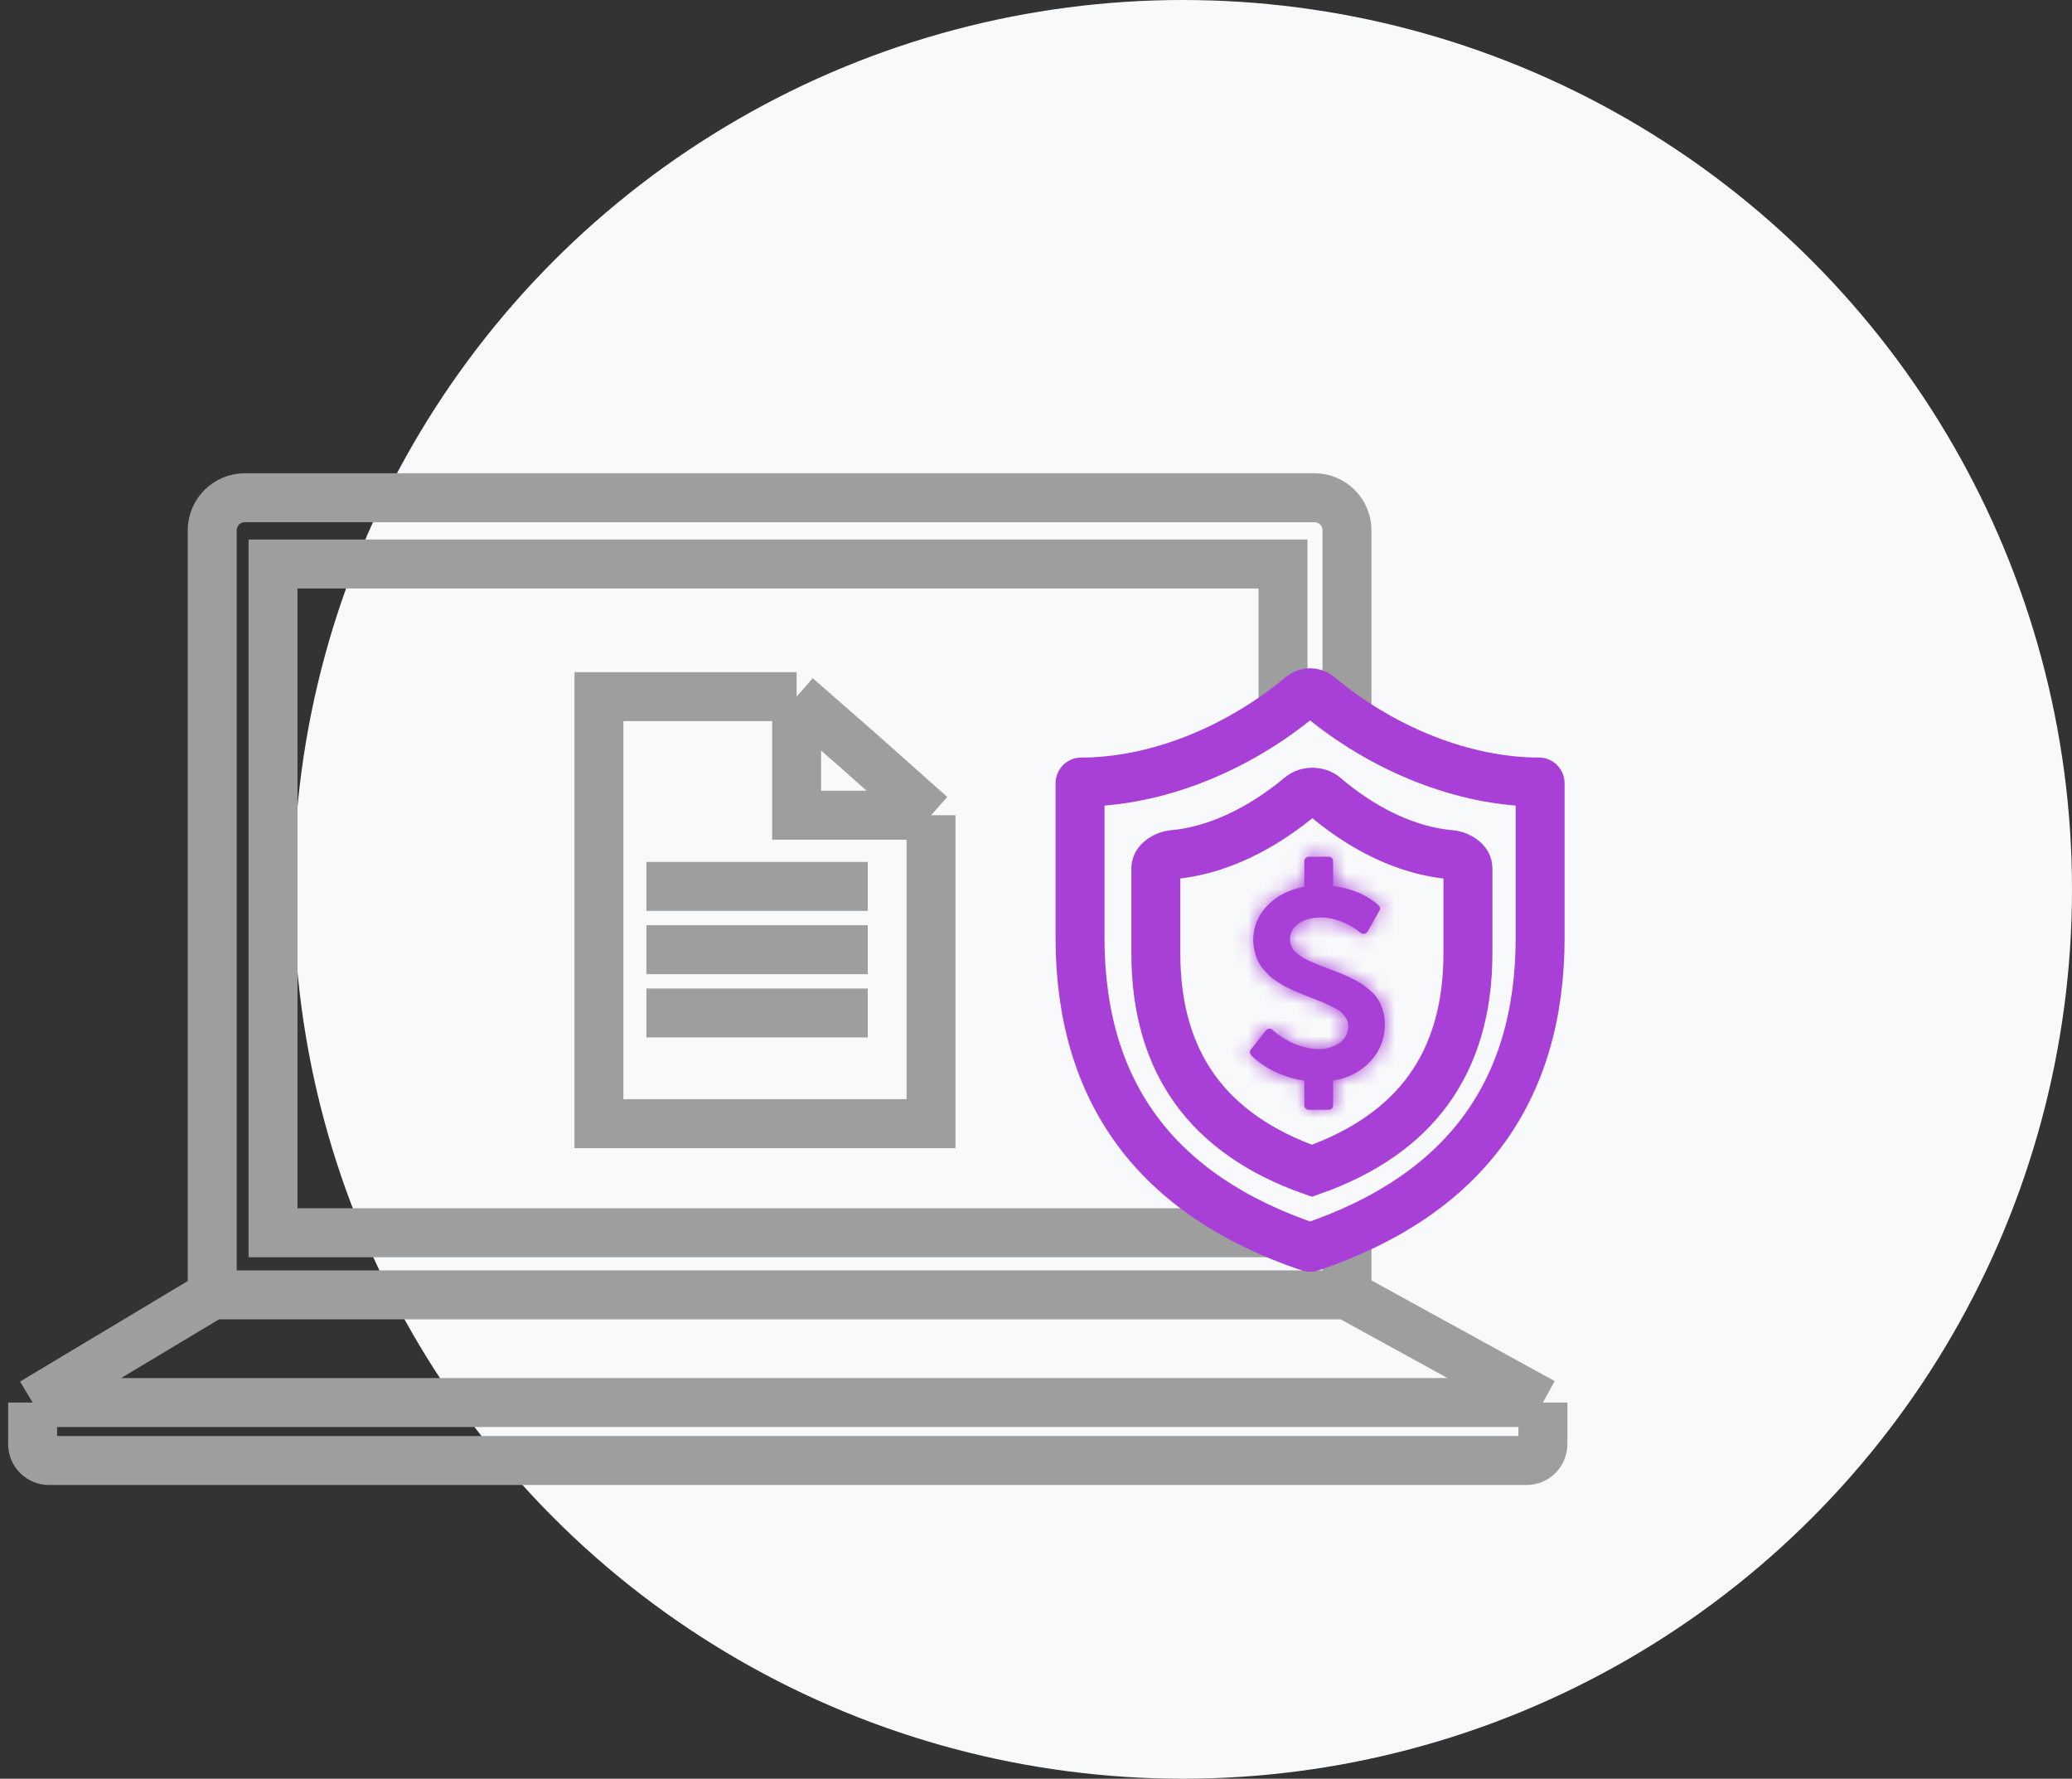
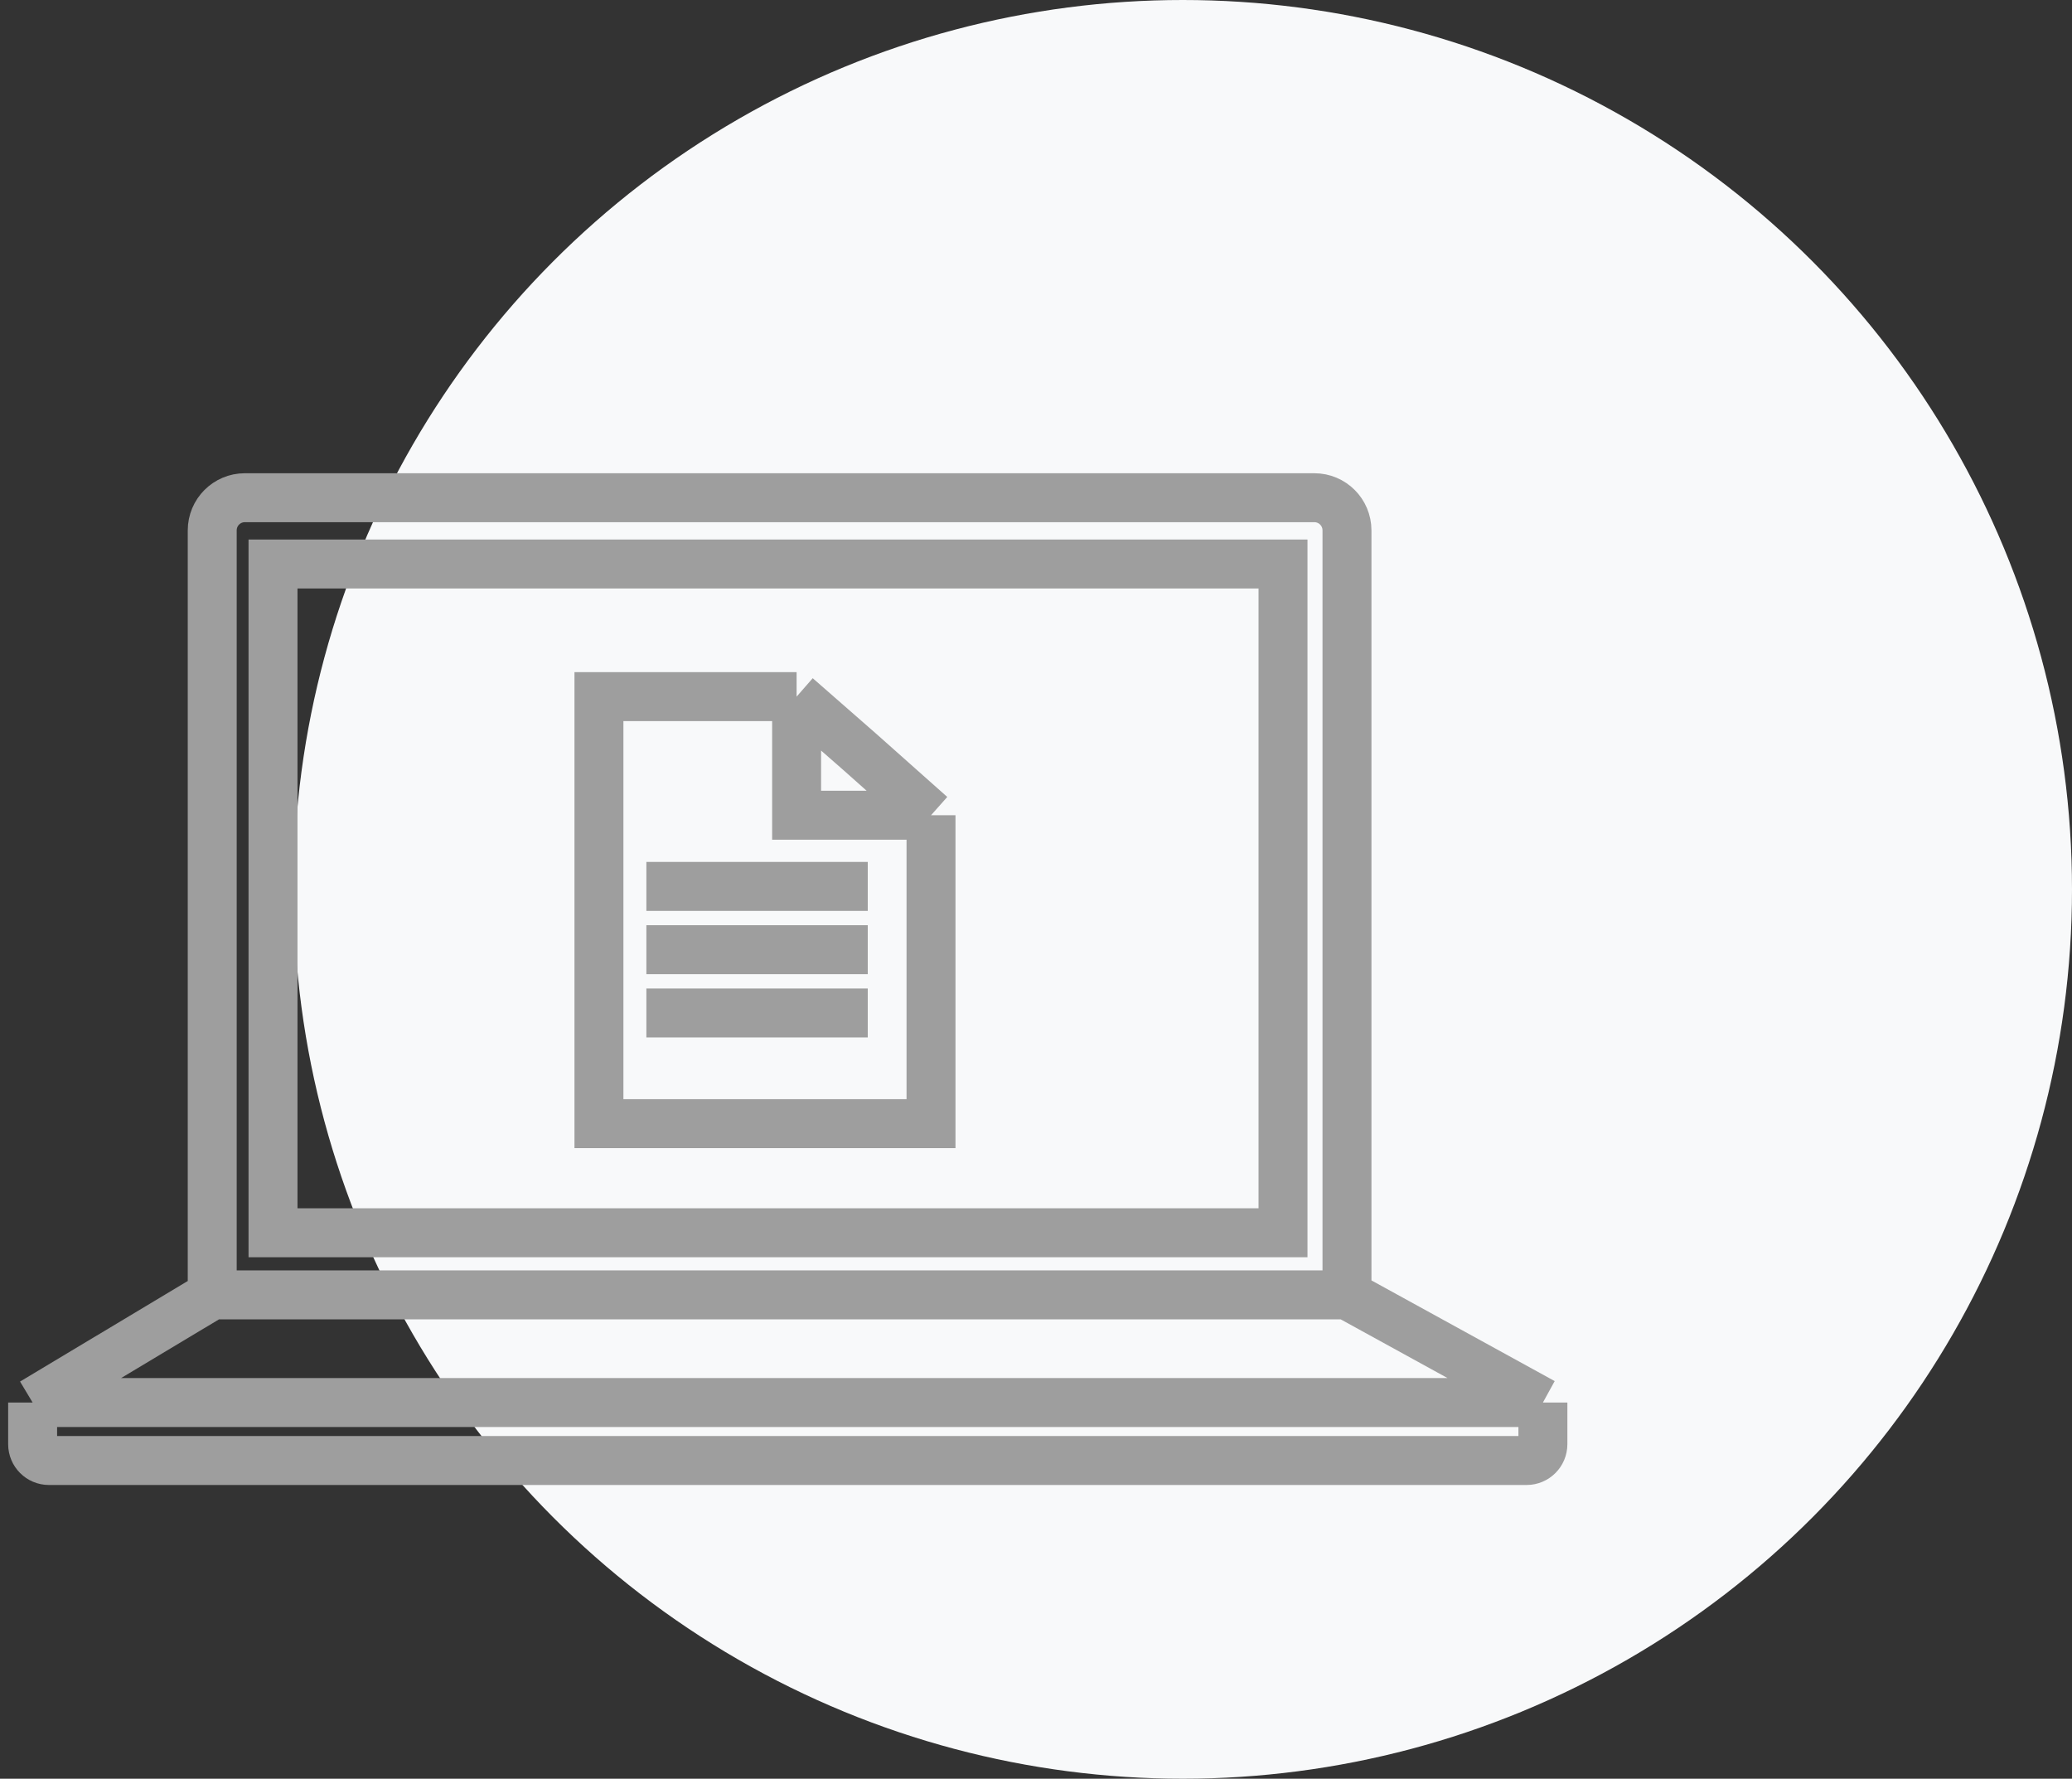
<svg xmlns="http://www.w3.org/2000/svg" width="127" height="109" viewBox="0 0 127 109" fill="none">
  <rect x="0" y="0" width="127" height="109" fill="#333333" stroke="none" />
  <circle cx="72.5" cy="54.5" r="54.5" fill="#F8F9FA" />
  <path d="M13.008 79.35L13.008 32.5C13.008 31.395 13.904 30.5 15.008 30.5H80.561C81.665 30.5 82.561 31.395 82.561 32.5V79.35M13.008 79.35H82.561M13.008 79.35L2 85.948M82.561 79.35L94.57 85.948M94.57 85.948H2M94.57 85.948V88.5C94.57 89.052 94.122 89.5 93.57 89.5H3C2.448 89.5 2 89.052 2 88.5V85.948" stroke="#9E9E9E" stroke-width="3" />
  <path d="M78.64 34.562V75.543H16.734V34.562H78.64Z" stroke="#9E9E9E" stroke-width="3" />
-   <path d="M79.776 42.637C80.072 42.389 80.529 42.389 80.825 42.638C84.746 45.926 89.743 47.923 94.34 47.923C94.351 47.923 94.365 47.928 94.377 47.941C94.39 47.954 94.4 47.974 94.4 47.999V57.457C94.4 62.269 93.19 66.2 90.887 69.308C88.58 72.421 85.087 74.83 80.314 76.435C80.305 76.438 80.294 76.438 80.284 76.435C75.514 74.83 72.02 72.421 69.713 69.308C67.409 66.2 66.198 62.269 66.198 57.457V47.999C66.198 47.975 66.208 47.954 66.221 47.941C66.233 47.928 66.248 47.923 66.259 47.923C70.854 47.923 75.851 45.923 79.776 42.637Z" fill="#F8F9FA" stroke="#A840D8" stroke-width="3" />
-   <path d="M79.725 48.786C80.108 48.466 80.787 48.468 81.176 48.798C82.799 50.181 85.559 52.069 88.904 52.37C89.222 52.398 89.523 52.534 89.726 52.716C89.918 52.889 89.975 53.054 89.975 53.191V58.415C89.975 61.842 89.132 64.609 87.559 66.782C86.005 68.926 83.653 70.606 80.409 71.747C77.168 70.606 74.815 68.926 73.262 66.782C71.688 64.609 70.845 61.842 70.845 58.415V53.198C70.845 53.061 70.902 52.894 71.097 52.718C71.301 52.534 71.606 52.396 71.926 52.367C75.267 52.057 78.073 50.162 79.725 48.786Z" fill="#F8F9FA" stroke="#A840D8" stroke-width="3" />
  <mask id="path-6-inside-1_991_1742" fill="white">
    <path d="M84.883 62.755C84.883 63.638 84.589 64.398 84.001 65.036C83.413 65.674 82.649 66.067 81.71 66.217V67.732C81.71 67.813 81.683 67.879 81.63 67.931C81.576 67.983 81.508 68.009 81.426 68.009H80.229C80.152 68.009 80.085 67.982 80.029 67.927C79.973 67.872 79.945 67.807 79.945 67.732V66.217C79.555 66.165 79.178 66.076 78.815 65.949C78.451 65.822 78.151 65.694 77.915 65.564C77.678 65.434 77.46 65.296 77.259 65.148C77.058 65.001 76.92 64.893 76.847 64.824C76.773 64.755 76.721 64.703 76.691 64.668C76.591 64.547 76.585 64.429 76.674 64.313L77.587 63.145C77.628 63.087 77.696 63.052 77.791 63.041C77.879 63.029 77.95 63.055 78.004 63.119L78.021 63.136C78.689 63.707 79.407 64.068 80.176 64.218C80.394 64.264 80.613 64.287 80.832 64.287C81.311 64.287 81.732 64.163 82.095 63.915C82.459 63.667 82.64 63.315 82.64 62.859C82.64 62.697 82.596 62.545 82.507 62.4C82.419 62.256 82.32 62.135 82.21 62.037C82.101 61.939 81.928 61.831 81.692 61.712C81.455 61.594 81.26 61.502 81.107 61.435C80.953 61.369 80.716 61.275 80.397 61.154C80.167 61.062 79.985 60.99 79.852 60.938C79.719 60.886 79.537 60.809 79.307 60.708C79.076 60.607 78.892 60.518 78.753 60.44C78.614 60.362 78.447 60.26 78.252 60.133C78.057 60.006 77.899 59.883 77.778 59.765C77.656 59.647 77.528 59.505 77.392 59.341C77.256 59.176 77.151 59.009 77.077 58.839C77.003 58.669 76.941 58.477 76.891 58.263C76.841 58.05 76.816 57.825 76.816 57.588C76.816 56.792 77.105 56.094 77.684 55.493C78.264 54.893 79.017 54.507 79.945 54.334V52.776C79.945 52.701 79.973 52.636 80.029 52.581C80.085 52.526 80.152 52.499 80.229 52.499H81.426C81.508 52.499 81.576 52.525 81.63 52.577C81.683 52.629 81.71 52.695 81.71 52.776V54.299C82.046 54.334 82.373 54.4 82.689 54.498C83.005 54.596 83.263 54.693 83.46 54.788C83.659 54.883 83.846 54.992 84.023 55.113C84.201 55.234 84.316 55.318 84.369 55.364C84.422 55.41 84.467 55.45 84.502 55.485C84.603 55.589 84.618 55.698 84.546 55.814L83.828 57.077C83.781 57.164 83.713 57.21 83.624 57.216C83.542 57.233 83.462 57.213 83.385 57.155C83.367 57.138 83.325 57.103 83.257 57.051C83.189 56.999 83.073 56.923 82.911 56.822C82.748 56.721 82.575 56.629 82.392 56.545C82.209 56.461 81.989 56.386 81.732 56.32C81.475 56.254 81.222 56.221 80.974 56.221C80.412 56.221 79.954 56.345 79.599 56.593C79.245 56.841 79.067 57.161 79.067 57.553C79.067 57.703 79.093 57.842 79.143 57.969C79.193 58.096 79.28 58.216 79.404 58.328C79.528 58.441 79.645 58.536 79.754 58.614C79.864 58.692 80.029 58.781 80.251 58.882C80.473 58.983 80.651 59.061 80.787 59.116C80.923 59.17 81.13 59.25 81.408 59.354C81.721 59.469 81.961 59.56 82.126 59.626C82.292 59.693 82.516 59.794 82.8 59.929C83.084 60.065 83.307 60.188 83.469 60.297C83.632 60.407 83.815 60.551 84.019 60.73C84.223 60.909 84.38 61.092 84.489 61.279C84.598 61.467 84.691 61.688 84.768 61.942C84.845 62.196 84.883 62.467 84.883 62.755Z" />
  </mask>
-   <path d="M84.883 62.755C84.883 63.638 84.589 64.398 84.001 65.036C83.413 65.674 82.649 66.067 81.71 66.217V67.732C81.71 67.813 81.683 67.879 81.63 67.931C81.576 67.983 81.508 68.009 81.426 68.009H80.229C80.152 68.009 80.085 67.982 80.029 67.927C79.973 67.872 79.945 67.807 79.945 67.732V66.217C79.555 66.165 79.178 66.076 78.815 65.949C78.451 65.822 78.151 65.694 77.915 65.564C77.678 65.434 77.46 65.296 77.259 65.148C77.058 65.001 76.92 64.893 76.847 64.824C76.773 64.755 76.721 64.703 76.691 64.668C76.591 64.547 76.585 64.429 76.674 64.313L77.587 63.145C77.628 63.087 77.696 63.052 77.791 63.041C77.879 63.029 77.95 63.055 78.004 63.119L78.021 63.136C78.689 63.707 79.407 64.068 80.176 64.218C80.394 64.264 80.613 64.287 80.832 64.287C81.311 64.287 81.732 64.163 82.095 63.915C82.459 63.667 82.64 63.315 82.64 62.859C82.64 62.697 82.596 62.545 82.507 62.4C82.419 62.256 82.32 62.135 82.21 62.037C82.101 61.939 81.928 61.831 81.692 61.712C81.455 61.594 81.26 61.502 81.107 61.435C80.953 61.369 80.716 61.275 80.397 61.154C80.167 61.062 79.985 60.99 79.852 60.938C79.719 60.886 79.537 60.809 79.307 60.708C79.076 60.607 78.892 60.518 78.753 60.44C78.614 60.362 78.447 60.26 78.252 60.133C78.057 60.006 77.899 59.883 77.778 59.765C77.656 59.647 77.528 59.505 77.392 59.341C77.256 59.176 77.151 59.009 77.077 58.839C77.003 58.669 76.941 58.477 76.891 58.263C76.841 58.05 76.816 57.825 76.816 57.588C76.816 56.792 77.105 56.094 77.684 55.493C78.264 54.893 79.017 54.507 79.945 54.334V52.776C79.945 52.701 79.973 52.636 80.029 52.581C80.085 52.526 80.152 52.499 80.229 52.499H81.426C81.508 52.499 81.576 52.525 81.63 52.577C81.683 52.629 81.71 52.695 81.71 52.776V54.299C82.046 54.334 82.373 54.4 82.689 54.498C83.005 54.596 83.263 54.693 83.46 54.788C83.659 54.883 83.846 54.992 84.023 55.113C84.201 55.234 84.316 55.318 84.369 55.364C84.422 55.41 84.467 55.45 84.502 55.485C84.603 55.589 84.618 55.698 84.546 55.814L83.828 57.077C83.781 57.164 83.713 57.21 83.624 57.216C83.542 57.233 83.462 57.213 83.385 57.155C83.367 57.138 83.325 57.103 83.257 57.051C83.189 56.999 83.073 56.923 82.911 56.822C82.748 56.721 82.575 56.629 82.392 56.545C82.209 56.461 81.989 56.386 81.732 56.32C81.475 56.254 81.222 56.221 80.974 56.221C80.412 56.221 79.954 56.345 79.599 56.593C79.245 56.841 79.067 57.161 79.067 57.553C79.067 57.703 79.093 57.842 79.143 57.969C79.193 58.096 79.28 58.216 79.404 58.328C79.528 58.441 79.645 58.536 79.754 58.614C79.864 58.692 80.029 58.781 80.251 58.882C80.473 58.983 80.651 59.061 80.787 59.116C80.923 59.17 81.13 59.25 81.408 59.354C81.721 59.469 81.961 59.56 82.126 59.626C82.292 59.693 82.516 59.794 82.8 59.929C83.084 60.065 83.307 60.188 83.469 60.297C83.632 60.407 83.815 60.551 84.019 60.73C84.223 60.909 84.38 61.092 84.489 61.279C84.598 61.467 84.691 61.688 84.768 61.942C84.845 62.196 84.883 62.467 84.883 62.755Z" fill="#A840D8" />
-   <path d="M81.71 66.217L81.237 63.255L78.71 63.658V66.217H81.71ZM79.945 66.217H82.945V63.59L80.341 63.244L79.945 66.217ZM76.691 64.668L74.382 66.583L74.396 66.6L74.41 66.616L76.691 64.668ZM76.674 64.313L74.31 62.466L74.302 62.476L74.295 62.486L76.674 64.313ZM77.587 63.145L79.951 64.992L79.989 64.943L80.025 64.893L77.587 63.145ZM77.791 63.041L78.154 66.019L78.166 66.017L78.178 66.016L77.791 63.041ZM78.004 63.119L75.704 65.046L75.801 65.161L75.908 65.265L78.004 63.119ZM78.021 63.136L75.926 65.283L75.996 65.352L76.071 65.416L78.021 63.136ZM80.176 64.218L80.795 61.283L80.773 61.278L80.751 61.274L80.176 64.218ZM80.397 61.154L79.282 63.939L79.307 63.949L79.332 63.959L80.397 61.154ZM79.945 54.334L80.495 57.283L82.945 56.826V54.334H79.945ZM81.71 54.299H78.71V57.007L81.403 57.283L81.71 54.299ZM84.502 55.485L86.658 53.399L86.629 53.368L86.598 53.338L84.502 55.485ZM84.546 55.814L81.991 54.243L81.964 54.287L81.938 54.331L84.546 55.814ZM83.828 57.077L81.22 55.595L81.208 55.617L81.196 55.639L83.828 57.077ZM83.624 57.216L83.43 54.222L83.218 54.236L83.01 54.279L83.624 57.216ZM83.385 57.155L81.289 59.302L81.428 59.438L81.584 59.554L83.385 57.155ZM81.408 59.354L80.357 62.164L80.364 62.166L80.371 62.169L81.408 59.354ZM84.883 62.755H81.883C81.883 62.857 81.868 62.898 81.865 62.905C81.862 62.912 81.851 62.942 81.796 63.002L84.001 65.036L86.207 67.07C87.316 65.867 87.883 64.377 87.883 62.755H84.883ZM84.001 65.036L81.796 63.002C81.71 63.096 81.58 63.2 81.237 63.255L81.71 66.217L82.182 69.18C83.719 68.935 85.117 68.251 86.207 67.07L84.001 65.036ZM81.71 66.217H78.71V67.732H81.71H84.71V66.217H81.71ZM81.71 67.732H78.71C78.71 67.439 78.759 67.091 78.905 66.726C79.053 66.356 79.274 66.038 79.534 65.784L81.63 67.931L83.725 70.078C84.41 69.409 84.71 68.543 84.71 67.732H81.71ZM81.63 67.931L79.534 65.784C79.794 65.53 80.111 65.323 80.468 65.187C80.82 65.053 81.151 65.009 81.426 65.009V68.009V71.009C82.195 71.009 83.046 70.741 83.725 70.078L81.63 67.931ZM81.426 68.009V65.009H80.229V68.009V71.009H81.426V68.009ZM80.229 68.009V65.009C80.555 65.009 80.911 65.069 81.265 65.215C81.617 65.36 81.904 65.564 82.125 65.78L80.029 67.927L77.934 70.073C78.537 70.662 79.35 71.009 80.229 71.009V68.009ZM80.029 67.927L82.125 65.78C82.346 65.996 82.563 66.283 82.72 66.646C82.878 67.012 82.945 67.385 82.945 67.732H79.945H76.945C76.945 68.656 77.329 69.483 77.934 70.073L80.029 67.927ZM79.945 67.732H82.945V66.217H79.945H76.945V67.732H79.945ZM79.945 66.217L80.341 63.244C80.148 63.218 79.971 63.175 79.804 63.117L78.815 65.949L77.826 68.781C78.386 68.977 78.962 69.113 79.549 69.191L79.945 66.217ZM78.815 65.949L79.804 63.117C79.537 63.023 79.403 62.958 79.359 62.934L77.915 65.564L76.471 68.194C76.9 68.429 77.366 68.621 77.826 68.781L78.815 65.949ZM77.915 65.564L79.359 62.934C79.227 62.862 79.119 62.792 79.031 62.728L77.259 65.148L75.487 67.569C75.8 67.799 76.13 68.006 76.471 68.194L77.915 65.564ZM77.259 65.148L79.031 62.728C78.948 62.667 78.893 62.625 78.861 62.6C78.845 62.587 78.84 62.583 78.843 62.586C78.845 62.587 78.865 62.604 78.898 62.635L76.847 64.824L74.795 67.013C75.016 67.22 75.288 67.424 75.487 67.569L77.259 65.148ZM76.847 64.824L78.898 62.635C78.877 62.616 78.872 62.61 78.878 62.616C78.881 62.619 78.891 62.629 78.905 62.644C78.918 62.658 78.942 62.684 78.973 62.72L76.691 64.668L74.41 66.616C74.556 66.787 74.713 66.936 74.795 67.013L76.847 64.824ZM76.691 64.668L79.001 62.753C79.229 63.028 79.569 63.567 79.608 64.339C79.648 65.144 79.339 65.768 79.053 66.141L76.674 64.313L74.295 62.486C73.919 62.974 73.569 63.715 73.615 64.638C73.66 65.528 74.053 66.187 74.382 66.583L76.691 64.668ZM76.674 64.313L79.037 66.16L79.951 64.992L77.587 63.145L75.223 61.297L74.31 62.466L76.674 64.313ZM77.587 63.145L80.025 64.893C79.426 65.728 78.595 65.965 78.154 66.019L77.791 63.041L77.427 60.063C76.797 60.14 75.83 60.446 75.149 61.397L77.587 63.145ZM77.791 63.041L78.178 66.016C77.831 66.061 77.373 66.05 76.879 65.869C76.375 65.684 75.982 65.377 75.704 65.046L78.004 63.119L80.303 61.192C79.531 60.271 78.411 59.935 77.403 60.066L77.791 63.041ZM78.004 63.119L75.908 65.265L75.926 65.283L78.021 63.136L80.117 60.989L80.099 60.972L78.004 63.119ZM78.021 63.136L76.071 65.416C77.083 66.281 78.264 66.901 79.601 67.162L80.176 64.218L80.751 61.274C80.55 61.234 80.295 61.133 79.971 60.856L78.021 63.136ZM80.176 64.218L79.556 67.153C79.974 67.242 80.4 67.287 80.832 67.287V64.287V61.287C80.826 61.287 80.815 61.287 80.795 61.283L80.176 64.218ZM80.832 64.287V67.287C81.858 67.287 82.881 67.011 83.786 66.393L82.095 63.915L80.404 61.437C80.48 61.385 80.568 61.343 80.659 61.316C80.747 61.29 80.81 61.287 80.832 61.287V64.287ZM82.095 63.915L83.786 66.393C85.003 65.562 85.64 64.264 85.64 62.859H82.64H79.64C79.64 62.681 79.679 62.398 79.838 62.089C80.001 61.775 80.221 61.562 80.404 61.437L82.095 63.915ZM82.64 62.859H85.64C85.64 62.116 85.428 61.422 85.063 60.83L82.507 62.4L79.951 63.971C79.764 63.667 79.64 63.279 79.64 62.859H82.64ZM82.507 62.4L85.063 60.83C84.846 60.476 84.568 60.122 84.214 59.804L82.21 62.037L80.207 64.27C80.071 64.148 79.992 64.036 79.951 63.971L82.507 62.4ZM82.21 62.037L84.214 59.804C83.806 59.438 83.352 59.188 83.034 59.029L81.692 61.712L80.349 64.395C80.406 64.424 80.421 64.434 80.407 64.425C80.399 64.42 80.378 64.406 80.346 64.383C80.315 64.361 80.267 64.323 80.207 64.27L82.21 62.037ZM81.692 61.712L83.034 59.029C82.772 58.898 82.522 58.779 82.296 58.681L81.107 61.435L79.917 64.189C79.999 64.225 80.138 64.29 80.349 64.395L81.692 61.712ZM81.107 61.435L82.296 58.681C82.078 58.587 81.79 58.474 81.462 58.349L80.397 61.154L79.332 63.959C79.643 64.077 79.828 64.151 79.917 64.189L81.107 61.435ZM80.397 61.154L81.513 58.369C81.279 58.276 81.088 58.2 80.943 58.143L79.852 60.938L78.761 63.732C78.882 63.779 79.055 63.848 79.282 63.939L80.397 61.154ZM79.852 60.938L80.943 58.143C80.866 58.113 80.727 58.055 80.511 57.96L79.307 60.708L78.103 63.456C78.347 63.563 78.572 63.658 78.761 63.732L79.852 60.938ZM79.307 60.708L80.511 57.96C80.325 57.879 80.239 57.834 80.22 57.823L78.753 60.44L77.285 63.057C77.544 63.202 77.828 63.336 78.103 63.456L79.307 60.708ZM78.753 60.44L80.22 57.823C80.158 57.789 80.051 57.724 79.888 57.618L78.252 60.133L76.615 62.647C76.843 62.795 77.069 62.935 77.285 63.057L78.753 60.44ZM78.252 60.133L79.888 57.618C79.869 57.606 79.854 57.596 79.844 57.588C79.833 57.581 79.827 57.576 79.825 57.575C79.824 57.574 79.827 57.576 79.835 57.583C79.843 57.589 79.856 57.601 79.873 57.618L77.778 59.765L75.682 61.911C75.985 62.207 76.312 62.45 76.615 62.647L78.252 60.133ZM77.778 59.765L79.873 57.618C79.845 57.591 79.789 57.532 79.704 57.429L77.392 59.341L75.08 61.252C75.267 61.479 75.468 61.703 75.682 61.911L77.778 59.765ZM77.392 59.341L79.704 57.429C79.721 57.45 79.775 57.521 79.829 57.644L77.077 58.839L74.325 60.033C74.526 60.497 74.79 60.902 75.08 61.252L77.392 59.341ZM77.077 58.839L79.829 57.644C79.838 57.664 79.828 57.646 79.811 57.576L76.891 58.263L73.971 58.95C74.055 59.307 74.169 59.673 74.325 60.033L77.077 58.839ZM76.891 58.263L79.811 57.576C79.814 57.59 79.816 57.599 79.816 57.602C79.816 57.604 79.816 57.6 79.816 57.588H76.816H73.816C73.816 58.038 73.863 58.495 73.971 58.95L76.891 58.263ZM76.816 57.588H79.816C79.816 57.572 79.817 57.57 79.815 57.58C79.814 57.584 79.813 57.59 79.811 57.597C79.809 57.604 79.806 57.611 79.804 57.617C79.801 57.623 79.799 57.627 79.797 57.63C79.796 57.633 79.796 57.633 79.797 57.63C79.801 57.626 79.813 57.608 79.843 57.577L77.684 55.493L75.526 53.41C74.435 54.54 73.816 55.975 73.816 57.588H76.816ZM77.684 55.493L79.843 57.577C79.933 57.483 80.096 57.357 80.495 57.283L79.945 54.334L79.395 51.385C77.938 51.656 76.594 52.303 75.526 53.41L77.684 55.493ZM79.945 54.334H82.945V52.776H79.945H76.945V54.334H79.945ZM79.945 52.776H82.945C82.945 53.123 82.878 53.496 82.72 53.862C82.563 54.225 82.346 54.512 82.125 54.728L80.029 52.581L77.934 50.434C77.329 51.025 76.945 51.852 76.945 52.776H79.945ZM80.029 52.581L82.125 54.728C81.904 54.944 81.617 55.148 81.265 55.293C80.911 55.439 80.555 55.499 80.229 55.499V52.499V49.499C79.35 49.499 78.537 49.845 77.934 50.434L80.029 52.581ZM80.229 52.499V55.499H81.426V52.499V49.499H80.229V52.499ZM81.426 52.499V55.499C81.151 55.499 80.82 55.455 80.468 55.321C80.111 55.184 79.794 54.977 79.534 54.723L81.63 52.577L83.725 50.43C83.046 49.767 82.195 49.499 81.426 49.499V52.499ZM81.63 52.577L79.534 54.723C79.274 54.469 79.053 54.152 78.905 53.782C78.759 53.417 78.71 53.068 78.71 52.776H81.71H84.71C84.71 51.964 84.41 51.098 83.725 50.43L81.63 52.577ZM81.71 52.776H78.71V54.299H81.71H84.71V52.776H81.71ZM81.71 54.299L81.403 57.283C81.547 57.298 81.678 57.325 81.8 57.363L82.689 54.498L83.578 51.633C83.068 51.475 82.546 51.369 82.016 51.315L81.71 54.299ZM82.689 54.498L81.8 57.363C81.913 57.398 82 57.428 82.064 57.452C82.095 57.464 82.119 57.474 82.135 57.481C82.144 57.484 82.15 57.487 82.154 57.489C82.159 57.491 82.161 57.492 82.16 57.492L83.46 54.788L84.76 52.084C84.381 51.902 83.972 51.755 83.578 51.633L82.689 54.498ZM83.46 54.788L82.16 57.492C82.225 57.523 82.281 57.556 82.331 57.59L84.023 55.113L85.716 52.636C85.411 52.427 85.092 52.244 84.76 52.084L83.46 54.788ZM84.023 55.113L82.331 57.59C82.368 57.615 82.398 57.636 82.424 57.654C82.45 57.672 82.469 57.685 82.481 57.694C82.493 57.703 82.494 57.704 82.486 57.698C82.482 57.695 82.473 57.688 82.46 57.678C82.448 57.668 82.428 57.651 82.403 57.63L84.369 55.364L86.335 53.098C86.129 52.919 85.868 52.739 85.716 52.636L84.023 55.113ZM84.369 55.364L82.403 57.63C82.414 57.639 82.42 57.645 82.422 57.646C82.422 57.647 82.421 57.646 82.419 57.644C82.417 57.641 82.412 57.637 82.406 57.632L84.502 55.485L86.598 53.338C86.507 53.25 86.416 53.168 86.335 53.098L84.369 55.364ZM84.502 55.485L82.346 57.571C82.087 57.303 81.716 56.795 81.615 56.046C81.511 55.271 81.748 54.638 81.991 54.243L84.546 55.814L87.102 57.385C87.416 56.874 87.681 56.128 87.562 55.244C87.446 54.385 87.018 53.77 86.658 53.399L84.502 55.485ZM84.546 55.814L81.938 54.331L81.22 55.595L83.828 57.077L86.437 58.56L87.155 57.296L84.546 55.814ZM83.828 57.077L81.196 55.639C81.355 55.347 81.625 54.988 82.056 54.695C82.501 54.394 82.985 54.251 83.43 54.222L83.624 57.216L83.819 60.21C85.061 60.129 85.986 59.386 86.461 58.516L83.828 57.077ZM83.624 57.216L83.01 54.279C83.403 54.197 83.824 54.2 84.239 54.305C84.643 54.408 84.96 54.586 85.187 54.756L83.385 57.155L81.584 59.554C82.246 60.052 83.191 60.372 84.239 60.152L83.624 57.216ZM83.385 57.155L85.481 55.009C85.307 54.839 85.107 54.69 85.078 54.668L83.257 57.051L81.435 59.435C81.458 59.453 81.462 59.456 81.454 59.45C81.45 59.447 81.436 59.435 81.415 59.417C81.404 59.407 81.388 59.394 81.369 59.377C81.351 59.36 81.323 59.335 81.289 59.302L83.385 57.155ZM83.257 57.051L85.078 54.668C84.886 54.521 84.664 54.379 84.494 54.274L82.911 56.822L81.328 59.37C81.392 59.411 81.435 59.438 81.461 59.455C81.473 59.463 81.477 59.466 81.475 59.465C81.474 59.464 81.459 59.454 81.435 59.435L83.257 57.051ZM82.911 56.822L84.494 54.274C84.218 54.102 83.931 53.95 83.638 53.816L82.392 56.545L81.146 59.274C81.219 59.307 81.279 59.34 81.328 59.37L82.911 56.822ZM82.392 56.545L83.638 53.816C83.254 53.641 82.859 53.513 82.481 53.415L81.732 56.32L80.982 59.225C81.047 59.242 81.093 59.256 81.122 59.266C81.152 59.276 81.158 59.279 81.146 59.274L82.392 56.545ZM81.732 56.32L82.481 53.415C81.996 53.29 81.492 53.221 80.974 53.221V56.221V59.221C80.964 59.221 80.958 59.22 80.959 59.22C80.959 59.22 80.967 59.221 80.982 59.225L81.732 56.32ZM80.974 56.221V53.221C79.979 53.221 78.869 53.442 77.88 54.135L79.599 56.593L81.319 59.051C81.039 59.247 80.845 59.221 80.974 59.221V56.221ZM79.599 56.593L77.88 54.135C76.819 54.877 76.067 56.07 76.067 57.553H79.067H82.067C82.067 57.828 82 58.156 81.825 58.472C81.656 58.778 81.448 58.961 81.319 59.051L79.599 56.593ZM79.067 57.553H76.067C76.067 58.044 76.151 58.561 76.353 59.073L79.143 57.969L81.932 56.865C82.034 57.123 82.067 57.363 82.067 57.553H79.067ZM79.143 57.969L76.353 59.073C76.607 59.713 77.001 60.198 77.389 60.551L79.404 58.328L81.419 56.105C81.56 56.233 81.779 56.478 81.932 56.865L79.143 57.969ZM79.404 58.328L77.389 60.551C77.58 60.724 77.789 60.897 78.014 61.057L79.754 58.614L81.495 56.17C81.5 56.173 81.495 56.17 81.481 56.159C81.467 56.148 81.447 56.13 81.419 56.105L79.404 58.328ZM79.754 58.614L78.014 61.057C78.357 61.302 78.728 61.485 79.007 61.612L80.251 58.882L81.495 56.152C81.463 56.138 81.438 56.126 81.419 56.117C81.4 56.107 81.39 56.102 81.387 56.1C81.386 56.099 81.387 56.1 81.39 56.102C81.393 56.103 81.399 56.107 81.407 56.112C81.415 56.117 81.427 56.124 81.442 56.134C81.456 56.143 81.474 56.155 81.495 56.17L79.754 58.614ZM80.251 58.882L79.007 61.612C79.247 61.721 79.471 61.819 79.665 61.898L80.787 59.116L81.909 56.333C81.832 56.302 81.699 56.245 81.495 56.152L80.251 58.882ZM80.787 59.116L79.665 61.898C79.838 61.968 80.075 62.058 80.357 62.164L81.408 59.354L82.459 56.544C82.186 56.442 82.008 56.373 81.909 56.333L80.787 59.116ZM81.408 59.354L80.371 62.169C80.676 62.281 80.884 62.361 81.01 62.411L82.126 59.626L83.243 56.842C83.037 56.76 82.766 56.657 82.445 56.539L81.408 59.354ZM82.126 59.626L81.01 62.411C81.087 62.442 81.244 62.511 81.506 62.636L82.8 59.929L84.094 57.223C83.788 57.077 83.497 56.944 83.243 56.842L82.126 59.626ZM82.8 59.929L81.506 62.636C81.608 62.685 81.683 62.724 81.735 62.752C81.789 62.782 81.804 62.793 81.792 62.784L83.469 60.297L85.147 57.81C84.812 57.584 84.441 57.389 84.094 57.223L82.8 59.929ZM83.469 60.297L81.792 62.784C81.818 62.802 81.899 62.861 82.041 62.985L84.019 60.73L85.997 58.475C85.731 58.241 85.446 58.011 85.147 57.81L83.469 60.297ZM84.019 60.73L82.041 62.985C82.059 63.002 81.986 62.942 81.897 62.791L84.489 61.279L87.081 59.768C86.773 59.242 86.386 58.816 85.997 58.475L84.019 60.73ZM84.489 61.279L81.897 62.791C81.881 62.763 81.875 62.748 81.876 62.752C81.878 62.755 81.886 62.774 81.897 62.811L84.768 61.942L87.64 61.073C87.509 60.642 87.331 60.197 87.081 59.768L84.489 61.279ZM84.768 61.942L81.897 62.811C81.889 62.786 81.886 62.767 81.884 62.756C81.883 62.745 81.883 62.744 81.883 62.755H84.883H87.883C87.883 62.198 87.809 61.632 87.64 61.073L84.768 61.942Z" fill="#A840D8" mask="url(#path-6-inside-1_991_1742)" />
  <path d="M48.827 42.689L52.704 46.081L57.065 49.958M48.827 42.689H36.711V68.859H47.13H57.065V49.958M48.827 42.689V49.958H57.065M39.619 54.32H53.188M39.619 58.197H53.188M39.619 62.074H53.188" stroke="#9E9E9E" stroke-width="3" />
</svg>